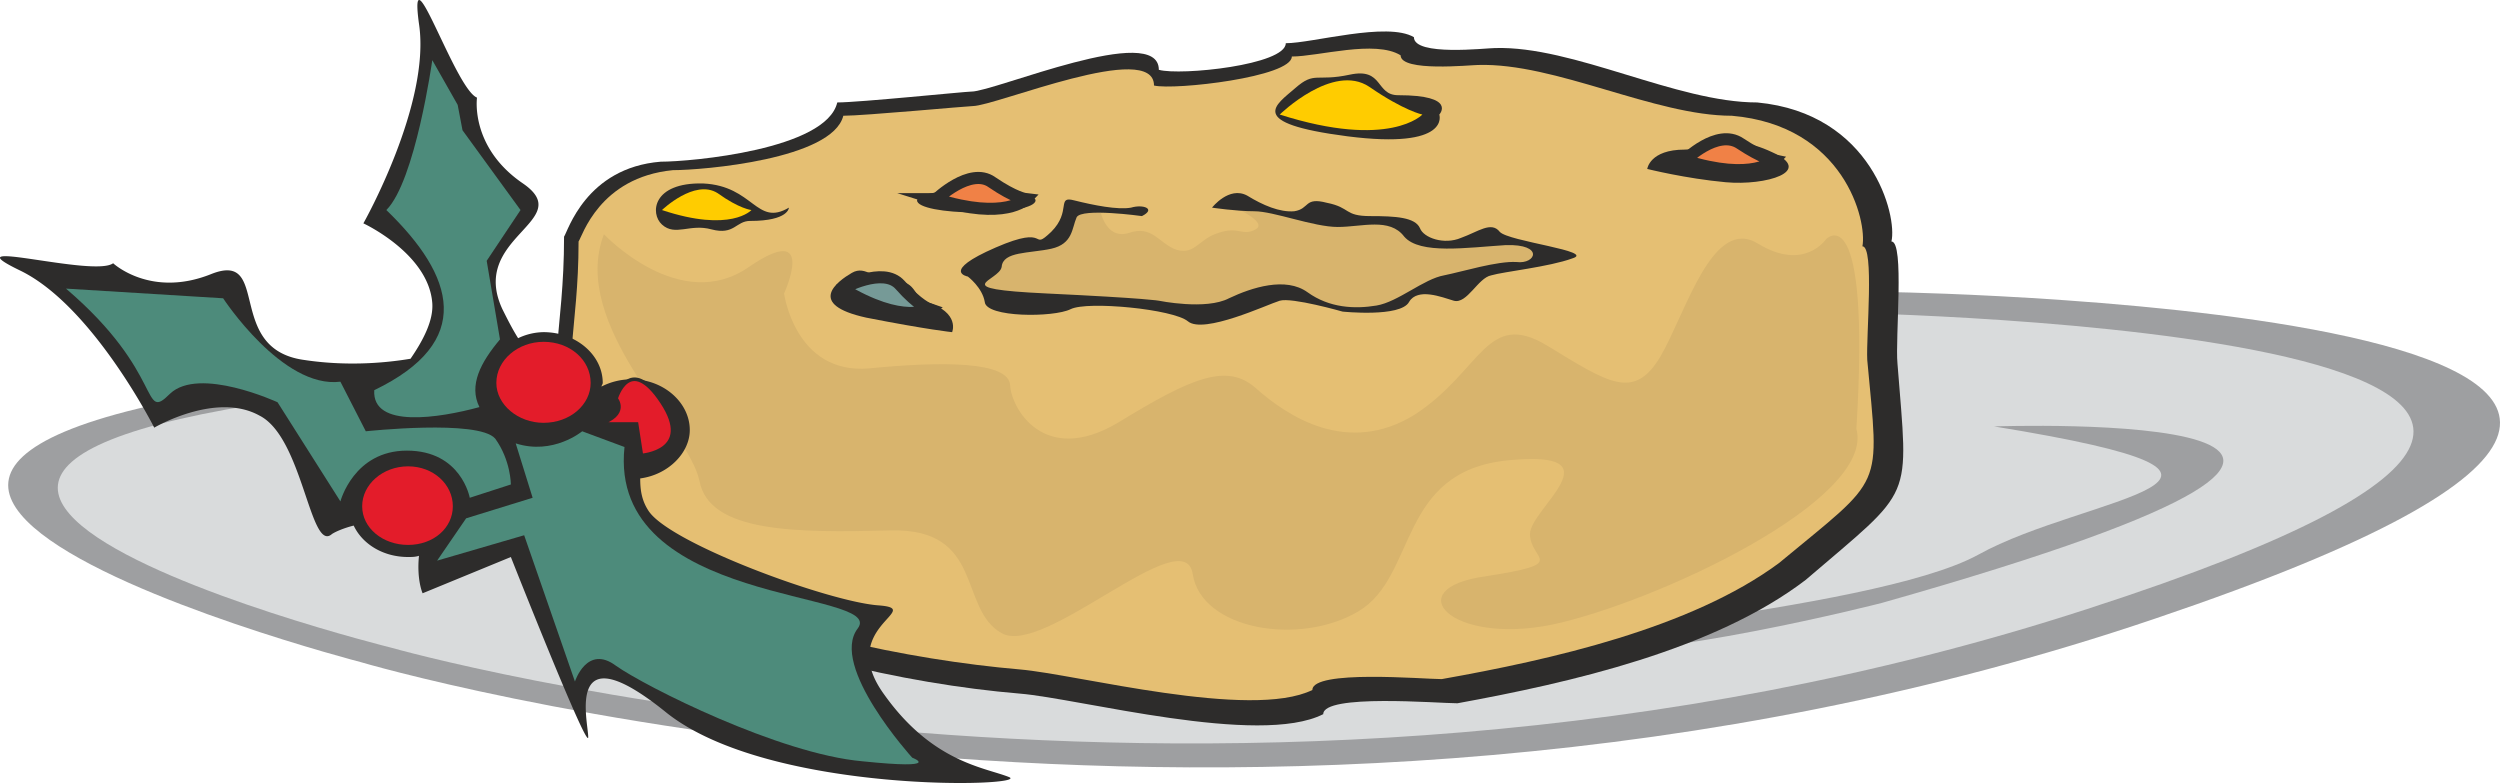
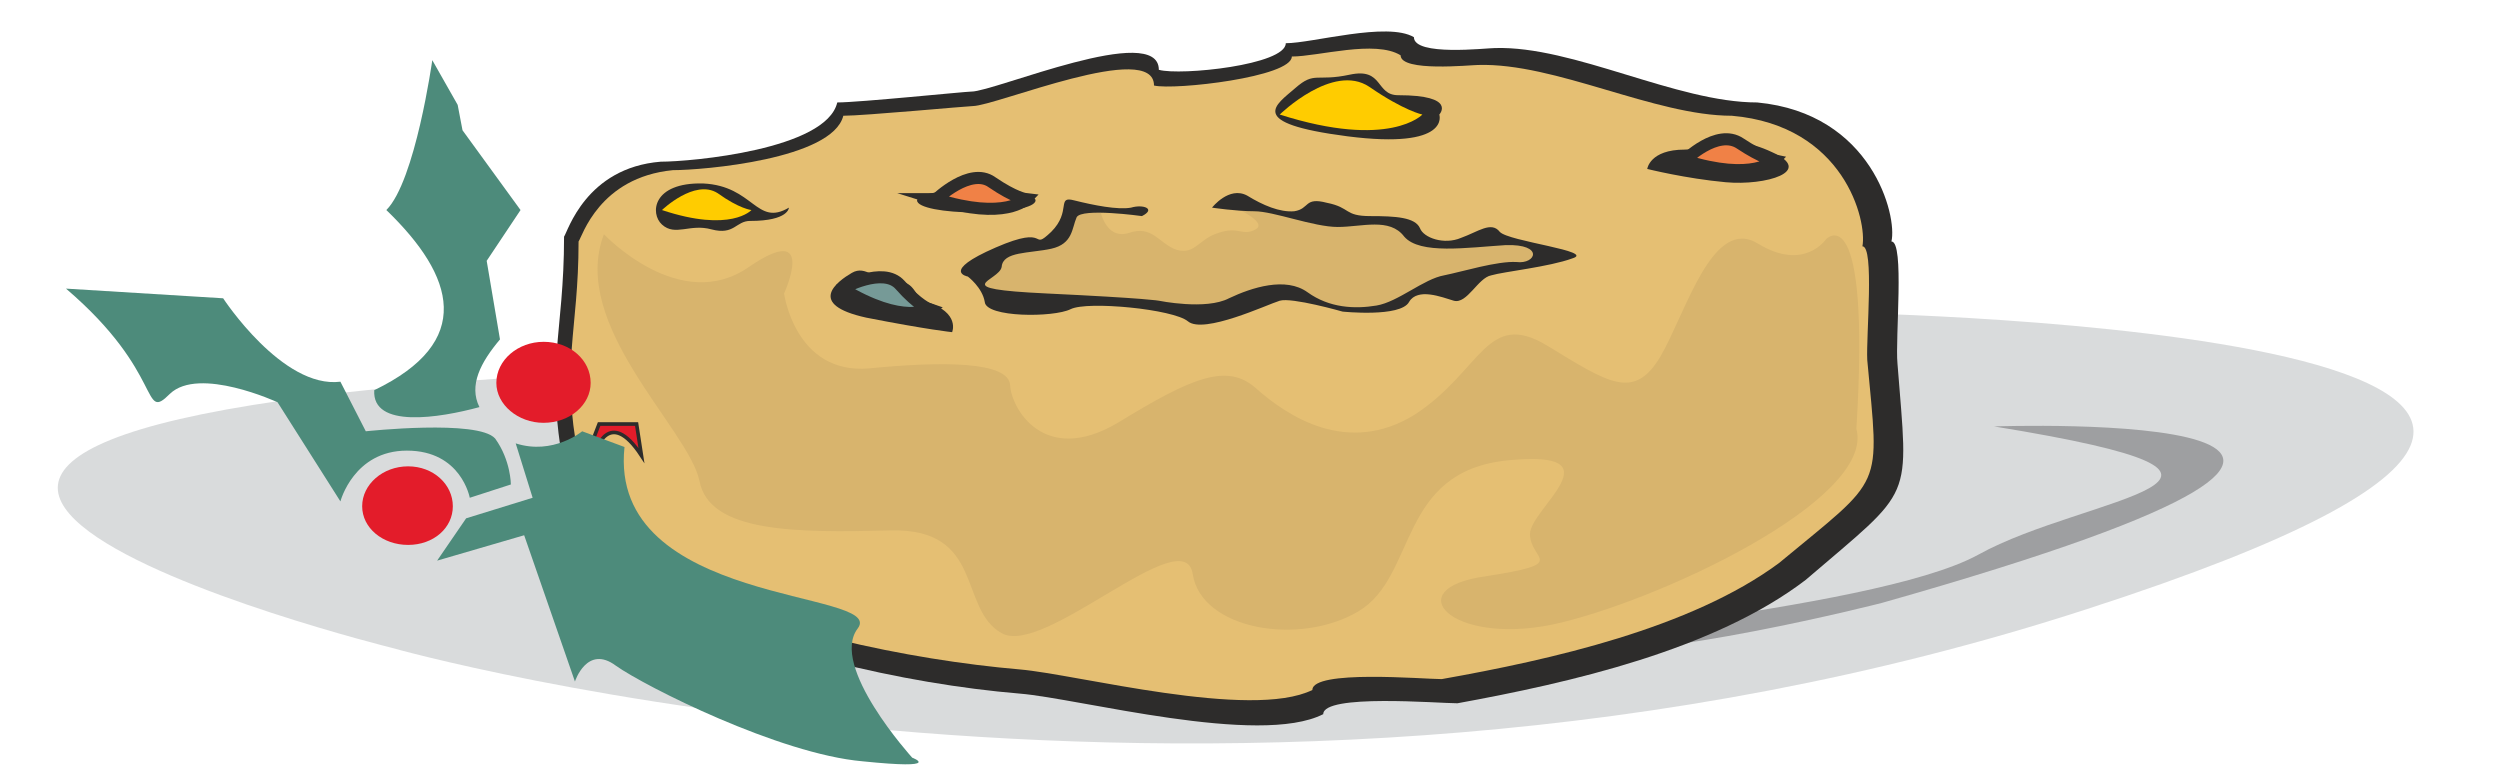
<svg xmlns="http://www.w3.org/2000/svg" width="198.526" height="62.179" viewBox="0 0 148.895 46.634">
-   <path d="M336.374 412.449s69.264 1.224 15.336 19.44c-53.928 18.288-106.848 2.592-106.848 2.592s-55.224-14.328 13.392-18.216c68.544-3.816 78.12-4.176 78.12-3.816z" style="fill:#9e9fa1" transform="translate(-223.364 -395.043)" />
  <path d="M333.206 413.673s65.448 1.152 14.472 17.64c-50.904 16.56-101.016 2.304-101.016 2.304s-52.2-12.96 12.672-16.416c64.8-3.528 73.872-3.816 73.872-3.528z" style="fill:#d9dbdc" transform="translate(-223.364 -395.043)" />
  <path d="M342.134 420.44s34.776-1.223-6.696 10.513c0 0-13.752 3.528-19.512 2.88-5.688-.648 18.864-2.232 25.272-5.76 6.336-3.528 20.448-4.464.936-7.632z" style="fill:#9e9fa1" transform="translate(-223.364 -395.043)" />
  <path d="M281.222 400.497c1.368 0 11.16-4.176 11.16-1.296 1.296.36 7.56-.288 7.56-1.584 1.584 0 6.048-1.296 7.632-.36 0 1.152 4.32.648 4.824.648 4.68-.144 10.8 3.24 15.624 3.24 6.84.648 8.352 6.768 7.992 8.28.792 0 .216 5.76.36 7.272.648 8.352 1.08 7.272-5.472 12.888-5.472 4.176-14.04 6.12-20.736 7.344-1.152 0-7.992-.576-7.992.648-3.816 1.944-14.544-.936-18.072-1.224-6.912-.576-15.624-2.592-22.032-5.832 0-.576-4.968-6.768-5.112-7.632-1.152-5.976 0-7.92 0-13.752.216-.288 1.296-4.104 5.76-4.464 1.8 0 9.864-.72 10.512-3.528 1.296 0 7.632-.648 7.992-.648z" style="fill:#2d2c2b" transform="translate(-223.364 -395.043)" />
  <path d="M281.294 401.36c1.368 0 10.8-3.96 10.8-1.223 1.224.288 8.208-.504 8.208-1.728 1.584 0 4.968-1.008 6.48-.072 0 1.008 4.176.576 4.608.576 4.608-.144 10.512 3.024 15.12 3.024 6.696.576 8.064 6.264 7.776 7.776.72 0 .216 5.328.288 6.768.72 7.848 1.08 6.84-5.256 12.096-5.256 3.888-13.608 5.76-20.088 6.912-1.08 0-7.704-.576-7.704.648-3.672 1.8-14.04-.936-17.424-1.224-6.696-.576-15.12-2.376-21.312-5.4 0-.576-4.752-6.408-4.968-7.2-1.08-5.616 0-7.488 0-12.888.216-.288 1.224-3.816 5.616-4.248 1.8 0 9.504-.648 10.152-3.24 1.224 0 7.416-.576 7.704-.576z" style="fill:#e5bf73" transform="translate(-223.364 -395.043)" />
  <path d="M296.774 407.337s2.16.936 1.368 1.368c-.792.432-1.008-.216-2.232.216-1.152.36-1.368 1.296-2.448 1.008-1.08-.36-1.44-1.512-2.88-1.008-1.44.432-1.728-1.512-1.728-1.512s-1.728.072-2.232 1.584c-.576 1.512-2.88.936-2.88.936l-2.088 1.872.792 1.08 12.6.72 4.608-1.152 1.872.504s3.024.936 4.68.288c1.728-.648 4.032-1.44 4.032-1.44l5.184-1.296-.936-.792s-3.096-.504-3.888-.144c-.792.36-2.664-.216-2.664-.216l-1.368-1.08-4.392-.072-4.176-.792z" style="fill:#d8b46d" transform="translate(-223.364 -395.043)" />
  <path d="M291.374 407.913s-3.6-.504-3.888.072c-.288.648-.216 1.584-1.512 1.872-1.296.288-2.88.144-2.952 1.08-.144.864-3.384 1.296 2.664 1.584 6.048.288 6.696.432 6.696.432s2.808.576 4.176-.144c1.368-.648 3.384-1.296 4.68-.36 1.296.936 2.808 1.008 4.104.792 1.296-.216 2.808-1.584 4.032-1.8 1.08-.216 3.168-.864 4.32-.792 1.152.144 1.656-1.08-.648-1.008-2.304.144-5.112.576-6.048-.504-.864-1.152-2.52-.576-3.96-.576s-3.816-.936-4.968-.936c-1.08 0-2.52-.216-2.52-.216s1.008-1.296 2.088-.72c.936.576 1.944 1.008 2.808.936.936-.144.576-.864 1.944-.504 1.44.288 1.008.792 2.592.792 1.512 0 2.664.072 2.952.72.216.576 1.44 1.008 2.448.576 1.008-.36 1.8-1.008 2.304-.36.504.576 5.76 1.152 4.32 1.584-1.368.504-4.104.792-4.824 1.008-.792.144-1.44 1.728-2.232 1.512-.72-.216-2.16-.792-2.664.072-.504.936-3.96.576-3.96.576s-3.024-.864-3.744-.648c-.72.216-4.536 2.016-5.472 1.224-.864-.72-5.976-1.224-6.984-.72s-5.04.504-5.112-.432c-.144-.864-1.008-1.512-1.008-1.512s-1.656-.288 1.656-1.728 2.016.288 3.312-.936c1.224-1.224.288-2.16 1.368-1.872 1.152.288 2.592.576 3.384.432.72-.216 1.512.072.648.504z" style="fill:#2d2c2b" transform="translate(-223.364 -395.043)" />
  <path d="M259.334 408.993s4.536 4.824 8.64 1.944c4.104-2.808 2.088 1.584 2.088 1.584s.648 4.824 5.04 4.464c4.392-.432 8.352-.432 8.424 1.008.072 1.368 2.016 4.824 6.408 2.232 4.464-2.736 6.552-3.6 8.28-2.016 1.8 1.584 5.4 4.032 9.432 1.512 3.96-2.592 4.248-6.264 7.848-4.104 3.672 2.232 5.184 3.312 6.768.648 1.512-2.592 3.096-8.424 5.832-6.696 2.736 1.656 4.032-.288 4.032-.288s2.664-2.736 1.8 11.304c1.152 4.248-12.024 10.368-18.144 11.664-6.048 1.224-9.144-2.16-3.96-2.88 5.112-.792 2.664-.936 2.664-2.52 0-1.512 5.328-5.04-1.296-4.392-6.624.648-5.4 6.912-8.928 9-3.528 2.088-9.36 1.08-9.864-2.232-.504-3.24-8.856 4.968-11.376 3.528-2.592-1.44-1.008-6.264-6.624-6.12-5.616.144-10.8.144-11.376-2.952-.648-3.096-7.776-9.288-5.688-14.688z" style="fill:#d8b46d" transform="translate(-223.364 -395.043)" />
  <path d="M306.638 400.713c-1.368 0-.864-1.656-2.88-1.224-2.016.432-2.088-.216-3.24.792-1.152 1.008-3.024 2.088 3.096 2.88 6.192.792 5.472-1.296 5.472-1.296s1.08-1.152-2.448-1.152zm-38.592 7.487c-.864 0-.936.865-2.304.505-1.296-.36-2.16.432-2.952-.288-.72-.648-.576-2.52 2.448-2.448 3.024.144 3.168 2.592 5.112 1.44 0 0 0 .792-2.304.792zm10.512 4.825c-.792-.216-.576-1.224-1.8-1.224-1.296 0-1.8-1.008-2.664-.504-.864.504-2.736 1.872.864 2.664 3.672.72 5.112.864 5.112.864s.504-1.152-1.512-1.8zm2.952-6.696c1.944 0 3.528.288 3.528.648 0 .432-1.584.72-3.528.72s-3.528-.288-3.528-.72c0-.36 1.584-.648 3.528-.648zm42.192-2.376c1.224 0 2.592-1.08 5.184.144 2.592 1.152-.36 2.016-2.736 1.8-2.376-.216-4.68-.792-4.68-.792s.144-1.152 2.232-1.152z" style="fill:#2d2c2b" transform="translate(-223.364 -395.043)" />
  <path d="M299.582 401.865s3.168-3.096 5.328-1.656c2.088 1.44 3.168 1.656 3.168 1.656s-1.944 2.088-8.496 0zm-36.792 5.688s1.944-1.872 3.312-1.008c1.296.936 2.016 1.008 2.016 1.008s-1.224 1.368-5.328 0z" style="fill:#fc0" transform="translate(-223.364 -395.043)" />
  <path d="M279.134 406.905s2.016-1.944 3.312-1.008c1.368.936 2.016 1.008 2.016 1.008s-1.224 1.296-5.328 0z" style="fill:#f08146;stroke:#2d2c2b;stroke-width:.72;stroke-miterlimit:10.433" transform="translate(-223.364 -395.043)" />
  <path d="M273.518 412.233s2.448-1.368 3.456-.216c1.08 1.224 1.728 1.44 1.728 1.44s-1.512 1.008-5.184-1.224z" style="fill:#769a97;stroke:#2d2c2b;stroke-width:.72;stroke-miterlimit:10.433" transform="translate(-223.364 -395.043)" />
  <path d="M323.702 404.6s1.944-1.943 3.312-1.007c1.296.864 2.016 1.008 2.016 1.008s-1.224 1.296-5.328 0z" style="fill:#f08146;stroke:#2d2c2b;stroke-width:.72;stroke-miterlimit:10.433" transform="translate(-223.364 -395.043)" />
-   <path d="M248.318 428.145c-.216.072-.432.072-.648.072-1.512 0-2.736-.792-3.24-1.872-.576.144-1.08.36-1.296.504-1.296 1.152-1.728-5.76-4.32-7.056-2.592-1.44-6.264.72-6.264.72s-3.672-7.272-7.992-9.36c-4.32-2.088 4.392.432 5.544-.432 0 0 2.232 2.088 5.832.648 3.6-1.44.792 4.464 5.544 5.112 2.376.36 4.608.216 6.336-.072.792-1.152 1.368-2.304 1.296-3.312-.216-2.952-4.104-4.752-4.104-4.752s4.032-7.128 3.312-11.88c-.648-4.752 2.16 3.888 3.456 4.392 0 0-.432 2.952 2.736 5.112 3.24 2.232-3.24 3.168-1.224 7.488.288.576.576 1.152.936 1.728a3.593 3.593 0 0 1 1.512-.36c1.944 0 3.528 1.368 3.528 3.024 0 .072-.072.144-.072.216a3.903 3.903 0 0 1 1.8-.432c1.872 0 3.456 1.368 3.456 3.024 0 1.368-1.296 2.664-2.952 2.88 0 .648.072 1.296.504 1.944 1.296 1.944 10.728 5.4 13.68 5.616 2.88.216-2.592 1.296.36 5.328 2.88 4.032 5.976 4.32 7.416 4.896 1.44.576-14.184 1.08-20.376-3.816-6.12-4.968-4.68.504-4.68 1.44 0 .936-4.608-10.728-4.608-10.728l-5.256 2.16s-.36-.792-.216-2.232z" style="fill:#2d2c2b" transform="translate(-223.364 -395.043)" />
  <path d="M255.734 415.4c1.584 0 2.808 1.08 2.808 2.449 0 1.296-1.224 2.376-2.808 2.376-1.512 0-2.808-1.08-2.808-2.376 0-1.368 1.296-2.448 2.808-2.448zm-8.064 7.417c1.512 0 2.664 1.08 2.664 2.376 0 1.296-1.152 2.304-2.664 2.304-1.512 0-2.736-1.008-2.736-2.304 0-1.296 1.224-2.376 2.736-2.376z" style="fill:#e31c2a" transform="translate(-223.364 -395.043)" />
-   <path d="M259.046 420.297h2.232l.288 1.872s3.168-.216 1.224-3.168c-1.944-2.952-2.736-.216-2.736-.216s.792.936-1.008 1.512z" style="fill:#e31c2a;stroke:#2d2c2b;stroke-width:.216;stroke-miterlimit:10.433" transform="translate(-223.364 -395.043)" />
+   <path d="M259.046 420.297h2.232l.288 1.872c-1.944-2.952-2.736-.216-2.736-.216s.792.936-1.008 1.512z" style="fill:#e31c2a;stroke:#2d2c2b;stroke-width:.216;stroke-miterlimit:10.433" transform="translate(-223.364 -395.043)" />
  <path d="m254.078 421.449 1.008 3.24-3.96 1.224-1.728 2.52 5.184-1.512 3.024 8.712s.72-2.232 2.448-.936c1.728 1.224 9.72 5.256 14.688 5.688 4.896.504 2.952-.216 2.952-.216s-4.968-5.472-3.24-7.704c1.728-2.304-14.904-1.296-13.896-10.8l-2.52-.936s-1.728 1.44-3.96.72z" style="fill:#4d8b7b" transform="translate(-223.364 -395.043)" />
  <path d="m243.638 417.777 1.512 2.952s6.696-.72 7.704.432c.936 1.296.936 2.736.936 2.736l-2.448.792s-.504-2.808-3.744-2.808c-3.168 0-3.96 3.024-3.96 3.024L239.894 419s-4.68-2.16-6.408-.504c-1.728 1.728-.288-1.224-6.192-6.264l9.36.576s3.528 5.4 6.984 4.968z" style="fill:#4d8b7b" transform="translate(-223.364 -395.043)" />
  <path d="M245.654 418.28c-.144 2.305 3.888 1.657 6.264 1.009-.648-1.296.072-2.664 1.224-4.032l-.792-4.68 2.016-3.024-3.456-4.752-.288-1.512-1.512-2.664s-1.008 7.2-2.736 8.928c4.104 3.96 5.256 7.848-.72 10.728z" style="fill:#4d8b7b" transform="translate(-223.364 -395.043)" />
</svg>